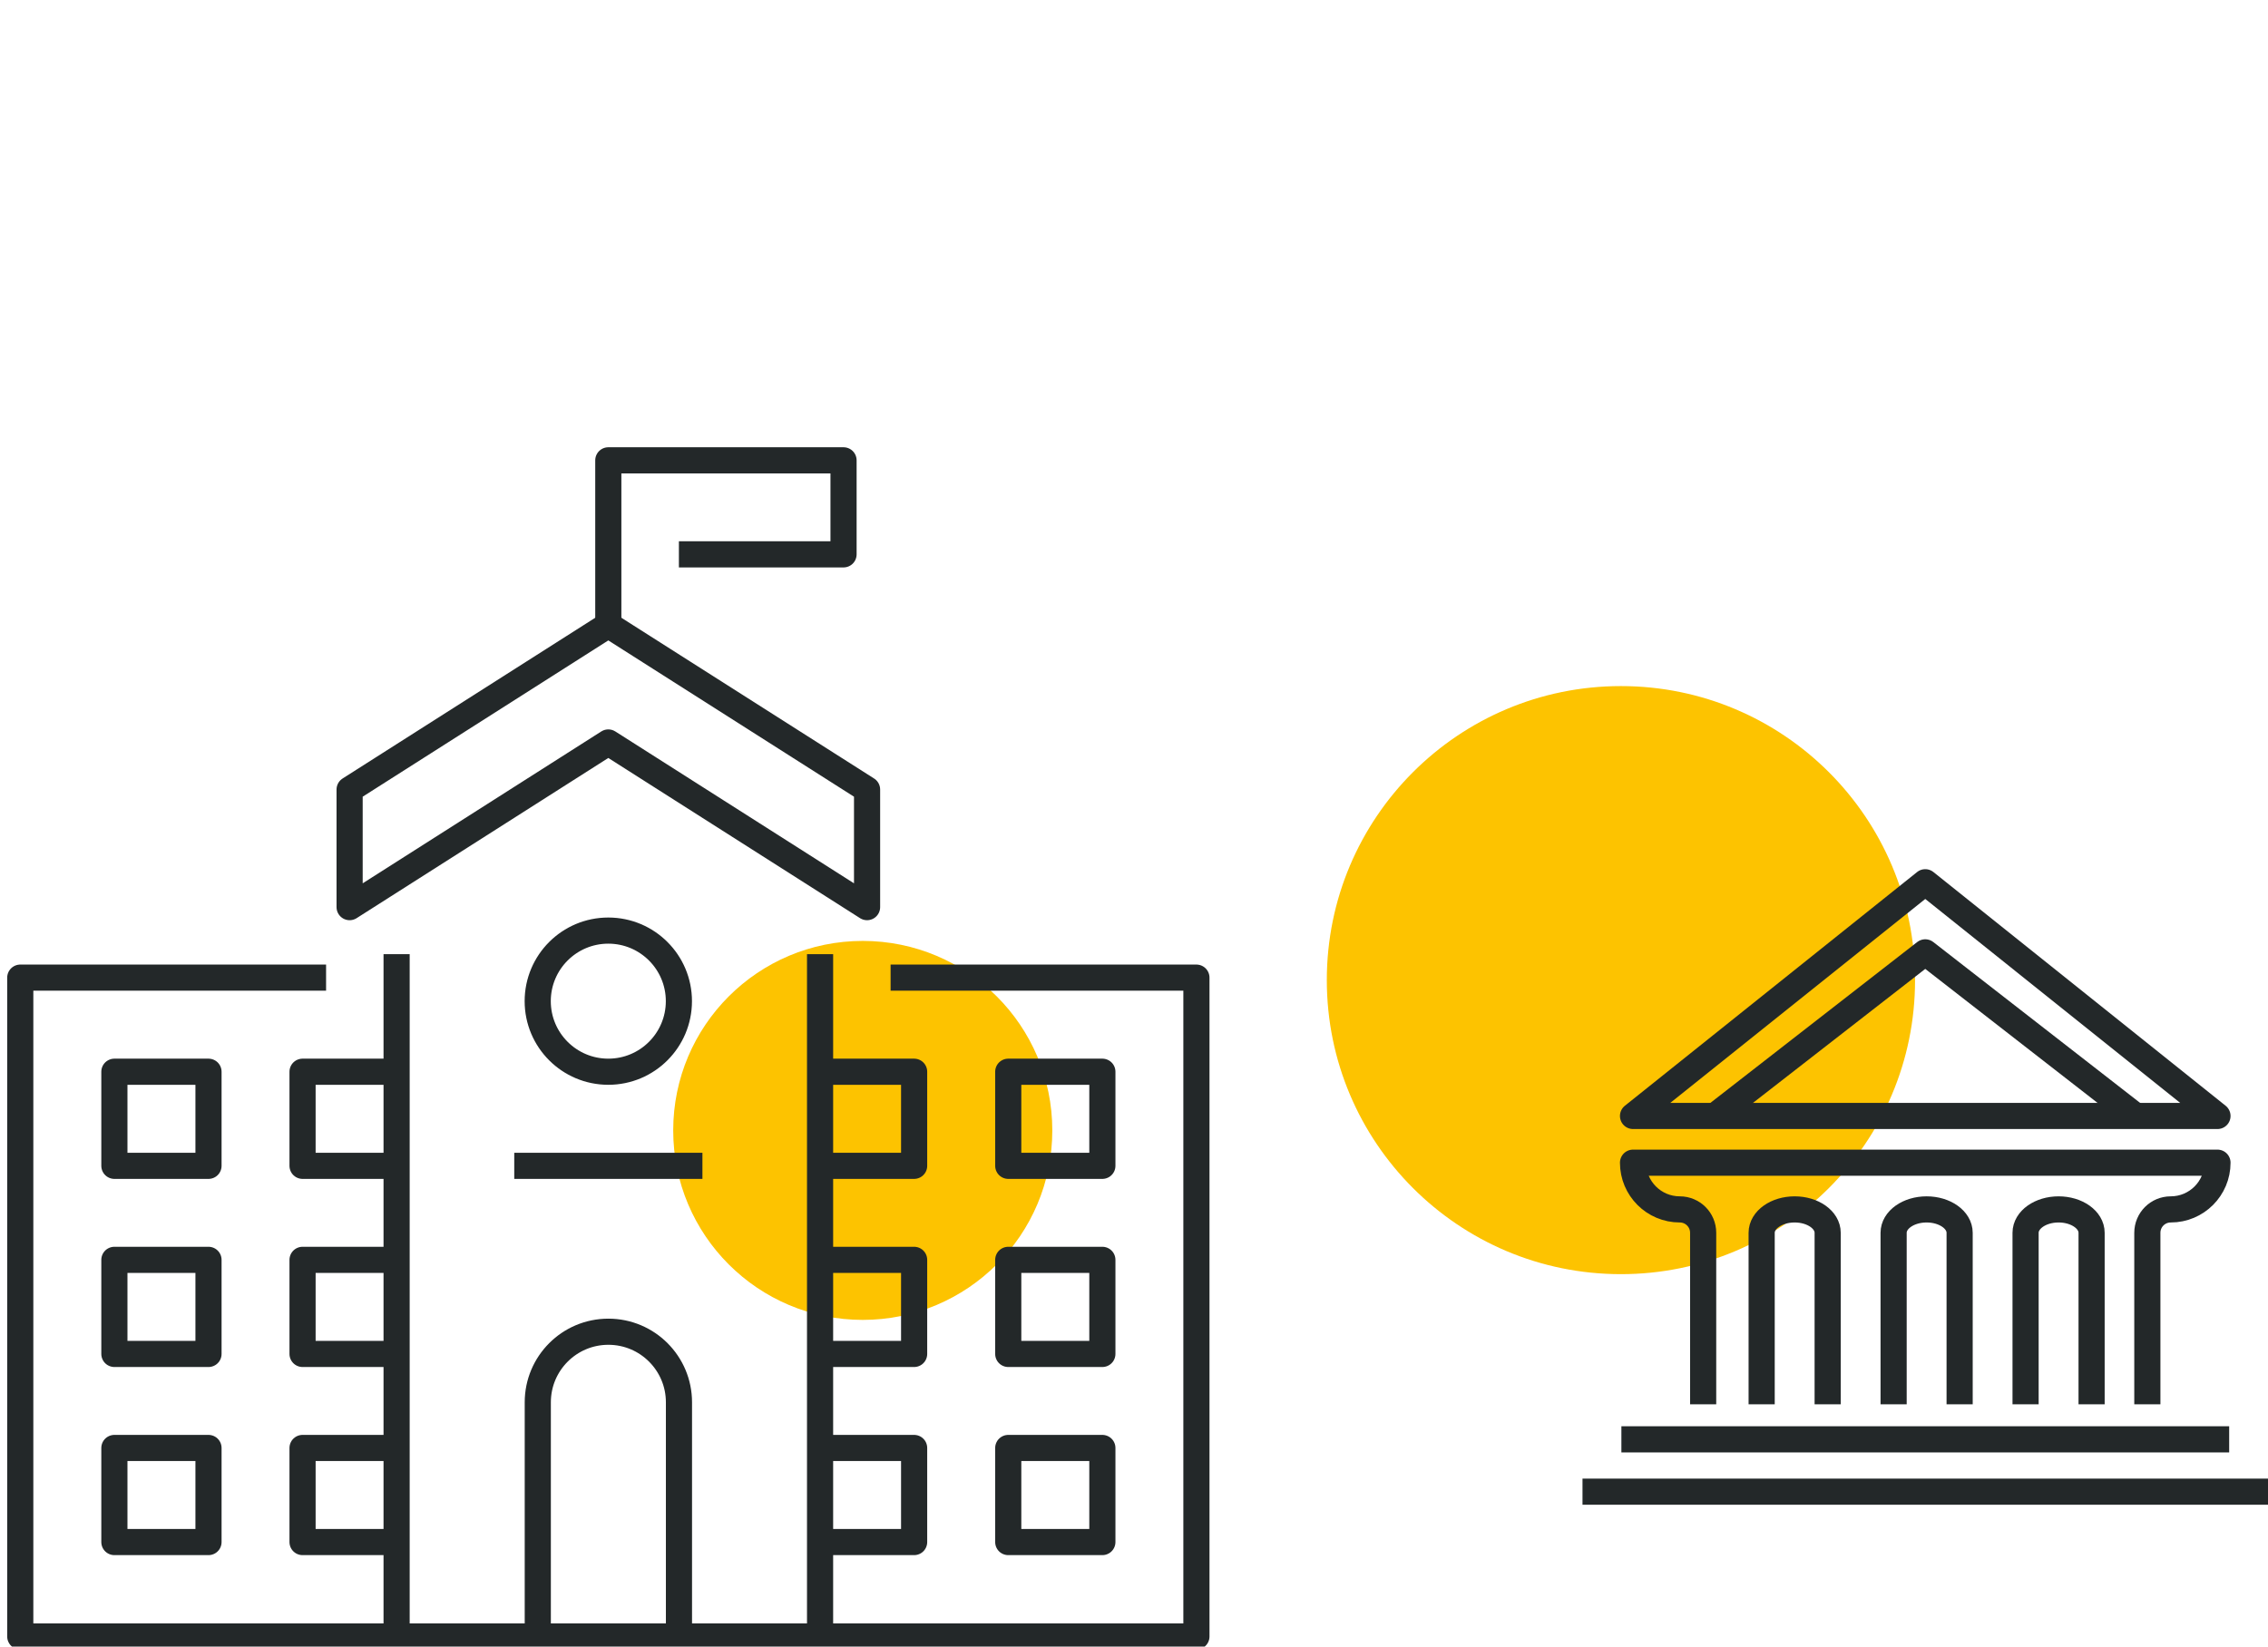
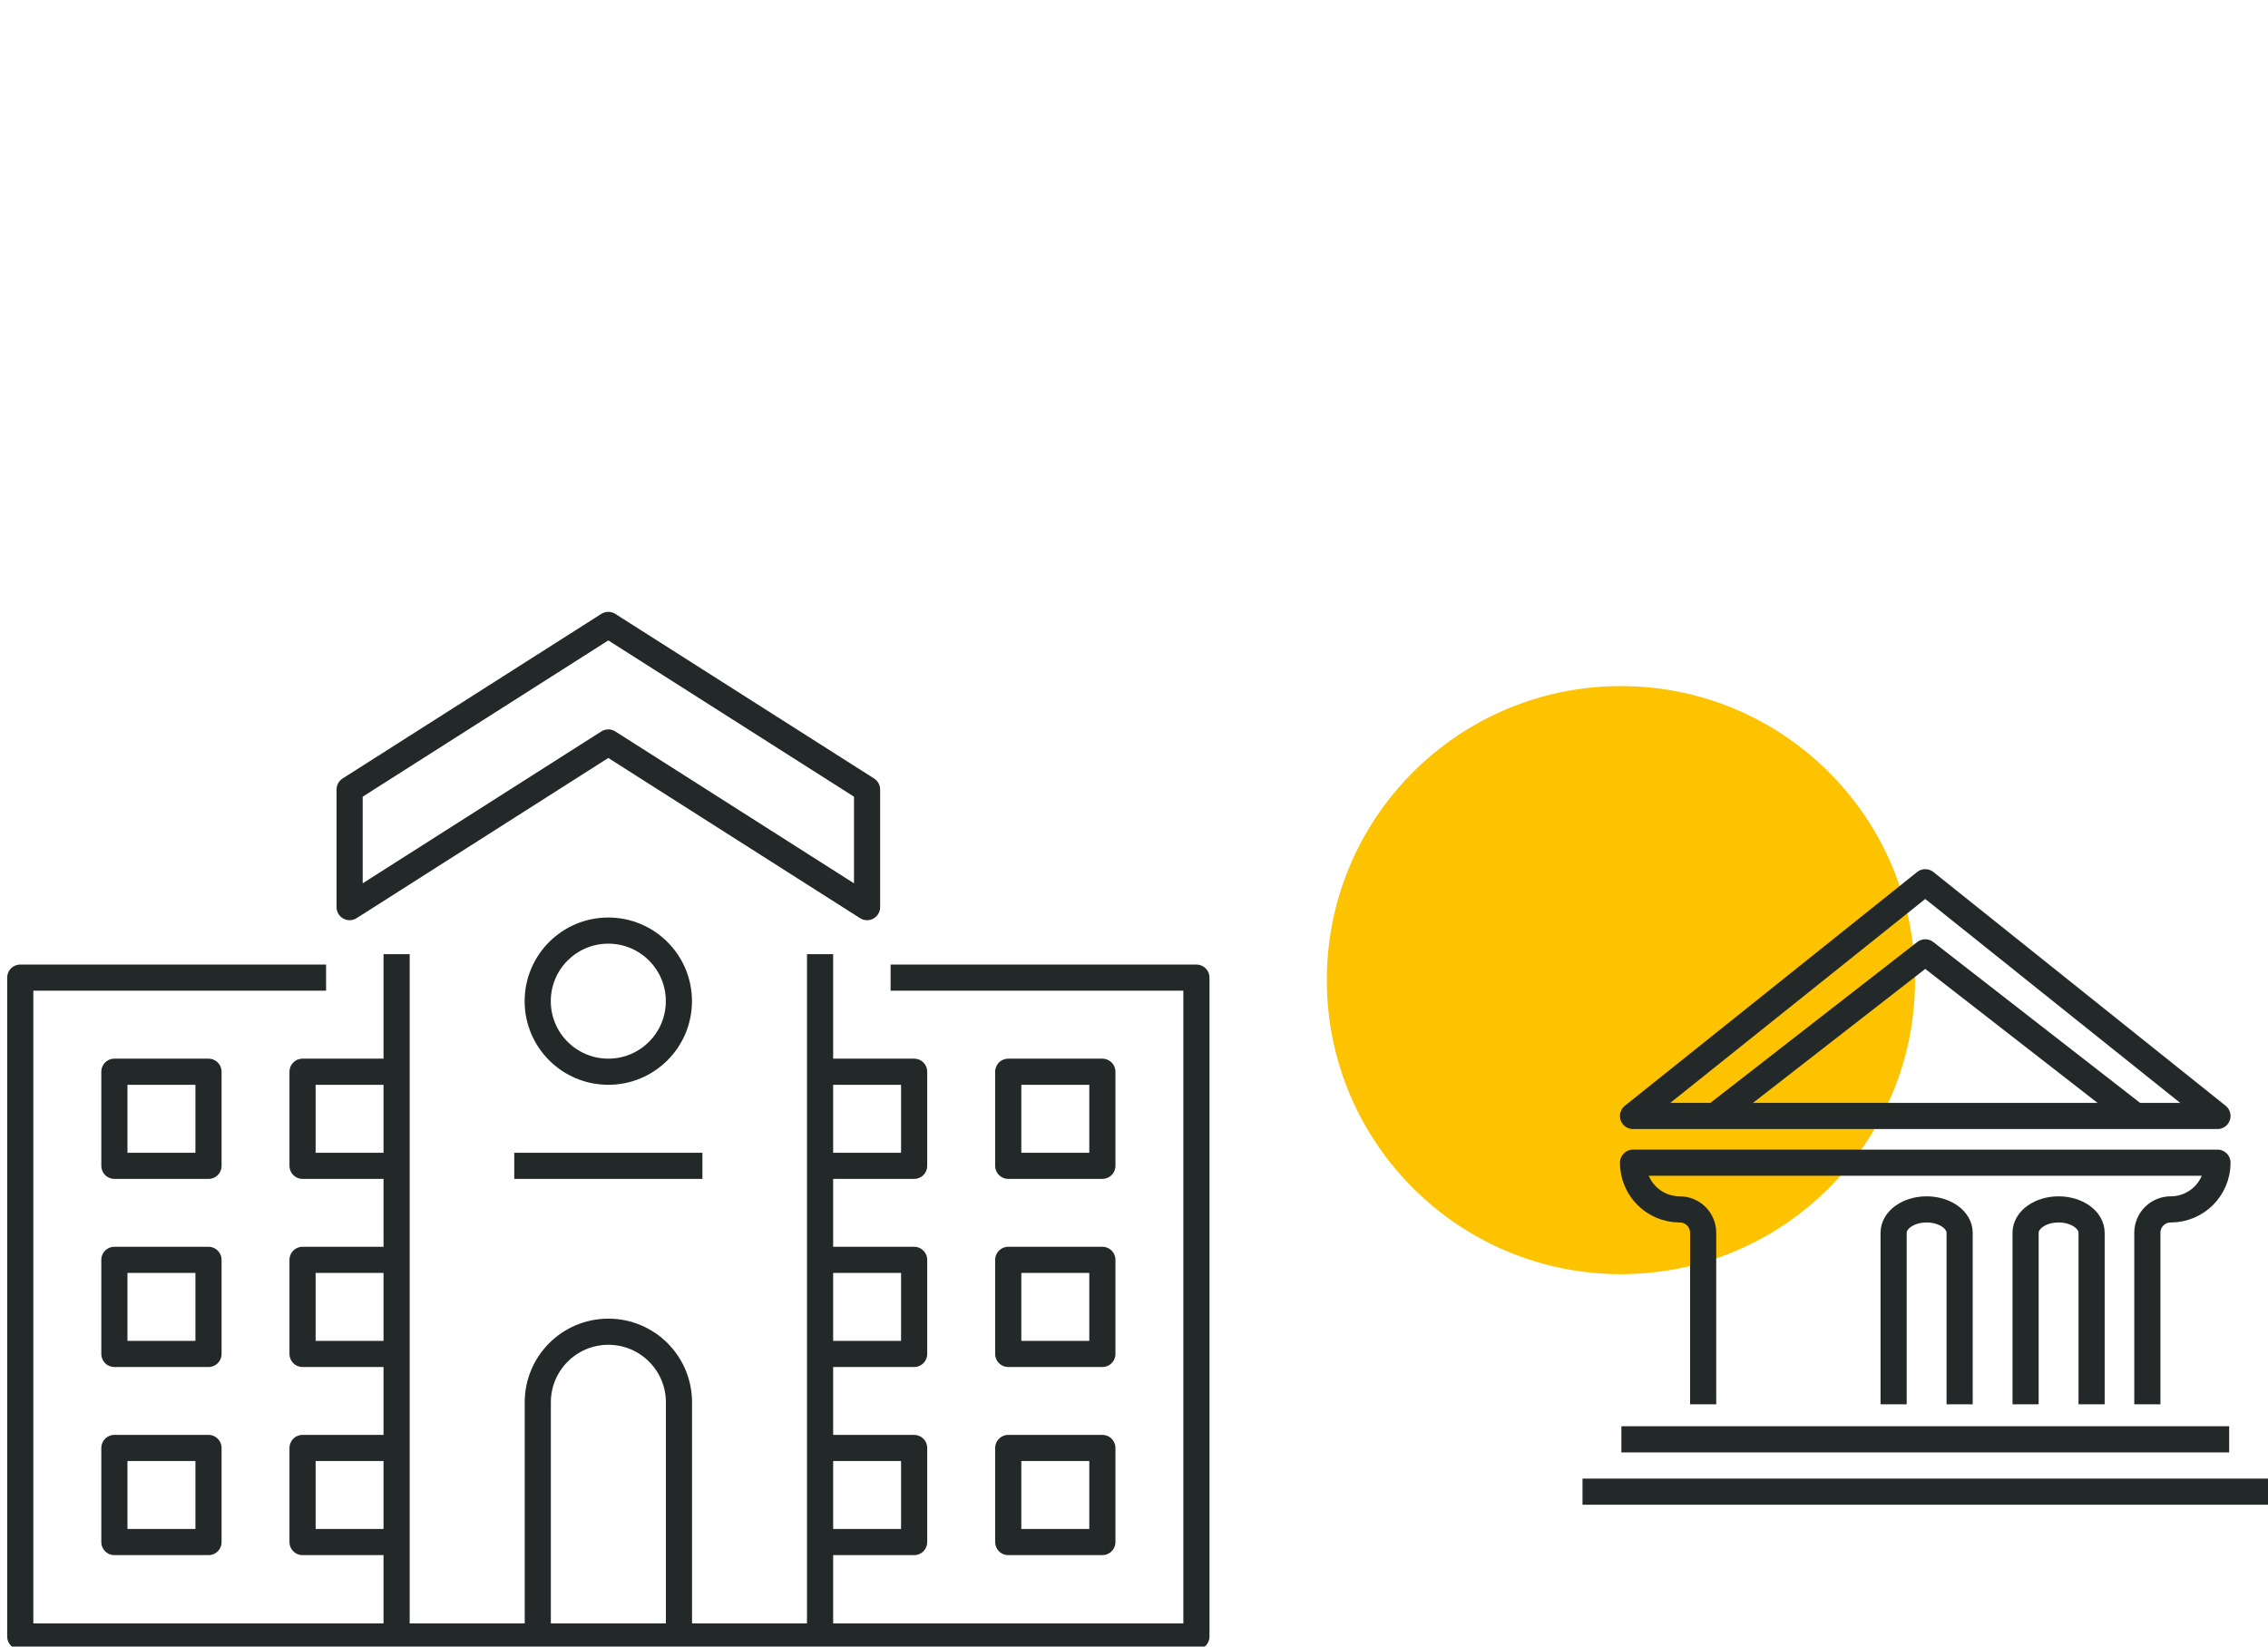
<svg xmlns="http://www.w3.org/2000/svg" id="Livello_1" data-name="Livello 1" viewBox="0 0 347 252">
  <defs>
    <style>
      .cls-1 {
        fill: none;
        stroke: #232829;
        stroke-linejoin: round;
        stroke-width: 4px;
      }

      .cls-2 {
        fill: #fdc300;
      }
    </style>
  </defs>
-   <circle class="cls-2" cx="132" cy="173" r="29" />
  <circle class="cls-2" cx="248" cy="150" r="45" />
  <g>
    <g>
      <polygon class="cls-1" points="93.07 113.63 132.66 138.83 132.66 120.83 93.07 95.64 53.49 120.83 53.49 138.83 93.07 113.63" />
-       <polyline class="cls-1" points="93.07 95.64 93.07 70.45 129.06 70.45 129.06 84.84 103.87 84.84" />
      <path class="cls-1" d="M82.28,250.6v-35.99c0-5.96,4.83-10.8,10.8-10.8s10.8,4.84,10.8,10.8v35.99" />
      <line class="cls-1" x1="60.68" y1="250.6" x2="60.68" y2="146.03" />
      <line class="cls-1" x1="125.47" y1="250.6" x2="125.47" y2="146.03" />
      <circle class="cls-1" cx="93.07" cy="153.22" r="10.8" />
      <polyline class="cls-1" points="136.26 149.62 183.05 149.62 183.05 250.45 3.1 250.45 3.1 149.62 49.89 149.62" />
      <polyline class="cls-1" points="60.68 164.02 46.29 164.02 46.29 178.42 60.68 178.42" />
      <polyline class="cls-1" points="60.68 192.81 46.29 192.81 46.29 207.21 60.68 207.21" />
      <rect class="cls-1" x="17.5" y="164.02" width="14.4" height="14.4" />
      <rect class="cls-1" x="17.5" y="192.81" width="14.4" height="14.4" />
      <polyline class="cls-1" points="60.68 221.6 46.29 221.6 46.29 236 60.68 236" />
      <rect class="cls-1" x="17.5" y="221.6" width="14.4" height="14.4" />
      <polyline class="cls-1" points="125.47 164.02 139.86 164.02 139.86 178.42 125.47 178.42" />
      <polyline class="cls-1" points="125.47 192.81 139.86 192.81 139.86 207.21 125.47 207.21" />
      <rect class="cls-1" x="154.26" y="164.02" width="14.4" height="14.4" />
      <rect class="cls-1" x="154.26" y="192.81" width="14.4" height="14.4" />
      <polyline class="cls-1" points="125.47 221.6 139.86 221.6 139.86 236 125.47 236" />
      <rect class="cls-1" x="154.26" y="221.6" width="14.4" height="14.4" />
      <line class="cls-1" x1="78.68" y1="178.42" x2="107.47" y2="178.42" />
    </g>
    <g>
      <polyline class="cls-1" points="262.37 170.79 294.56 145.75 326.75 170.79" />
      <line class="cls-1" x1="248.07" y1="220.28" x2="341.06" y2="220.28" />
      <path class="cls-1" d="M328.54,214.92v-26.25c0-1.98,1.6-3.58,3.58-3.58,3.95,0,7.15-3.2,7.15-7.15h-89.42c0,3.95,3.2,7.15,7.15,7.15,1.98,0,3.58,1.6,3.58,3.58v26.25" />
      <polygon class="cls-1" points="339.27 170.79 249.85 170.79 294.56 135.02 339.27 170.79" />
      <line class="cls-1" x1="242.12" y1="228.29" x2="347" y2="228.29" />
-       <path class="cls-1" d="M269.53,214.92v-26.25c0-1.98,2.26-3.58,5.05-3.58s5.05,1.6,5.05,3.58v26.25" />
      <path class="cls-1" d="M289.72,214.92v-26.25c0-1.98,2.26-3.58,5.05-3.58s5.05,1.6,5.05,3.58v26.25" />
      <path class="cls-1" d="M309.91,214.92v-26.25c0-1.98,2.26-3.58,5.05-3.58s5.05,1.6,5.05,3.58v26.25" />
    </g>
  </g>
</svg>